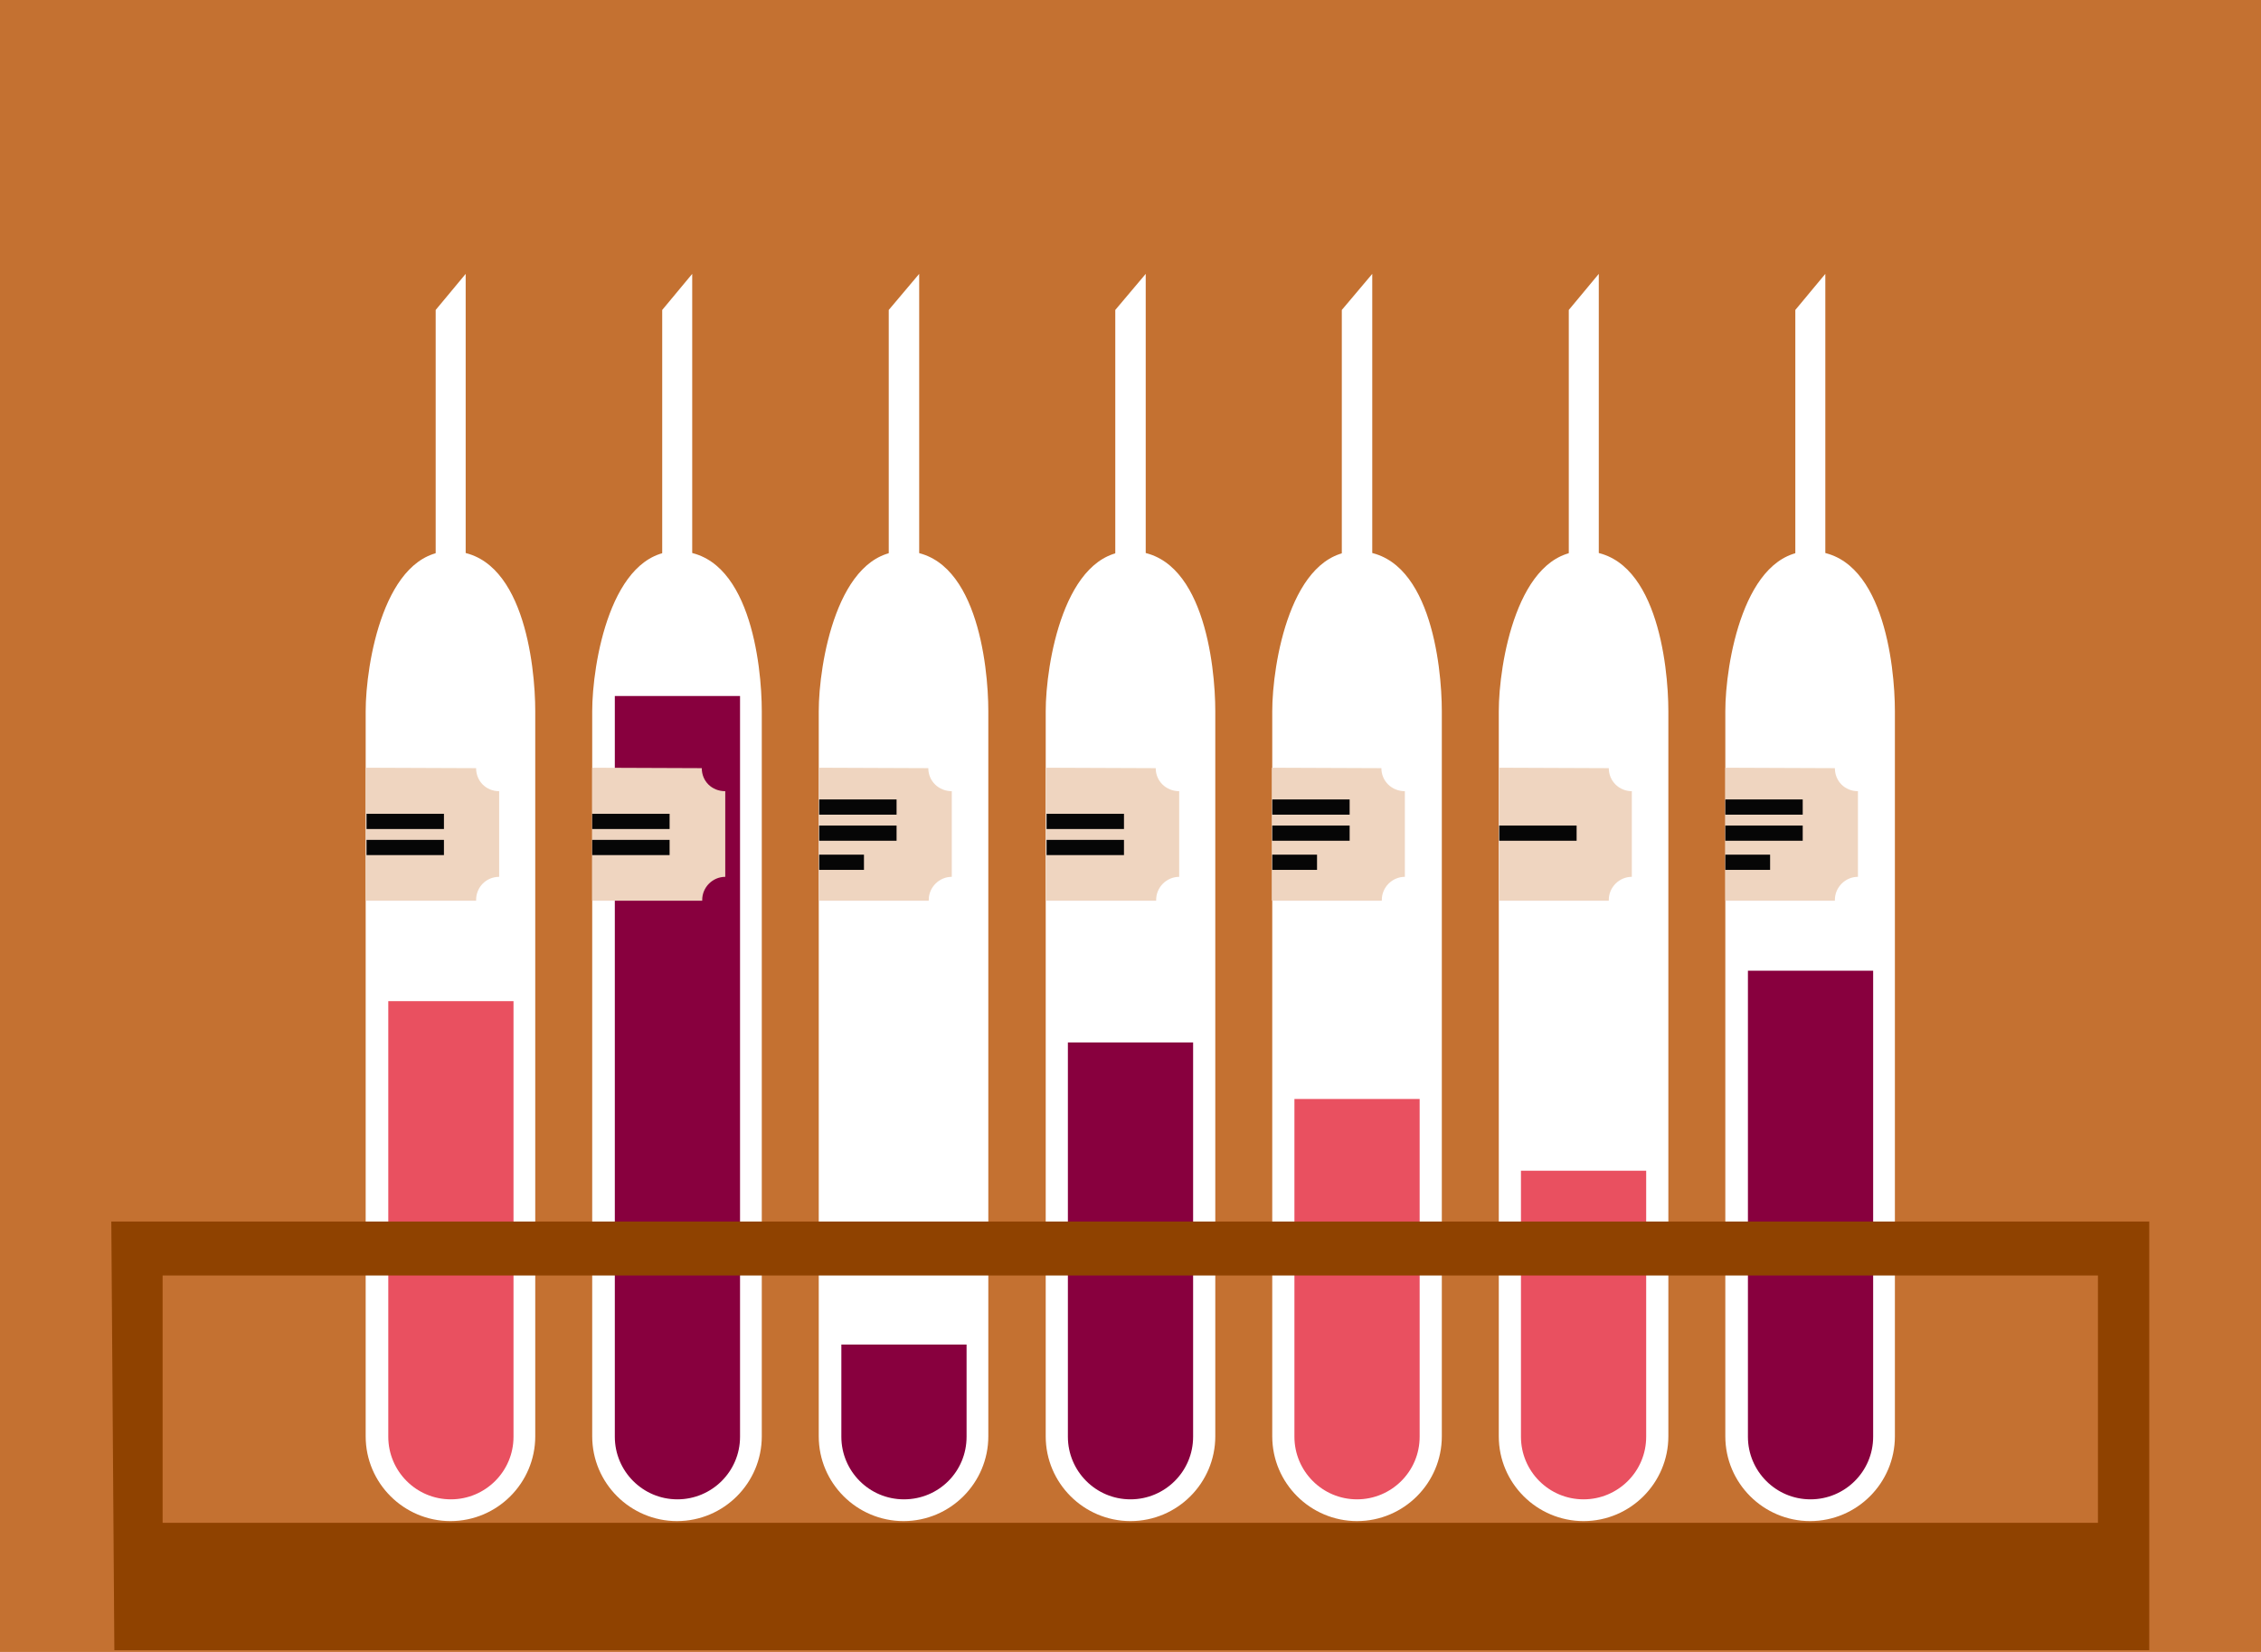
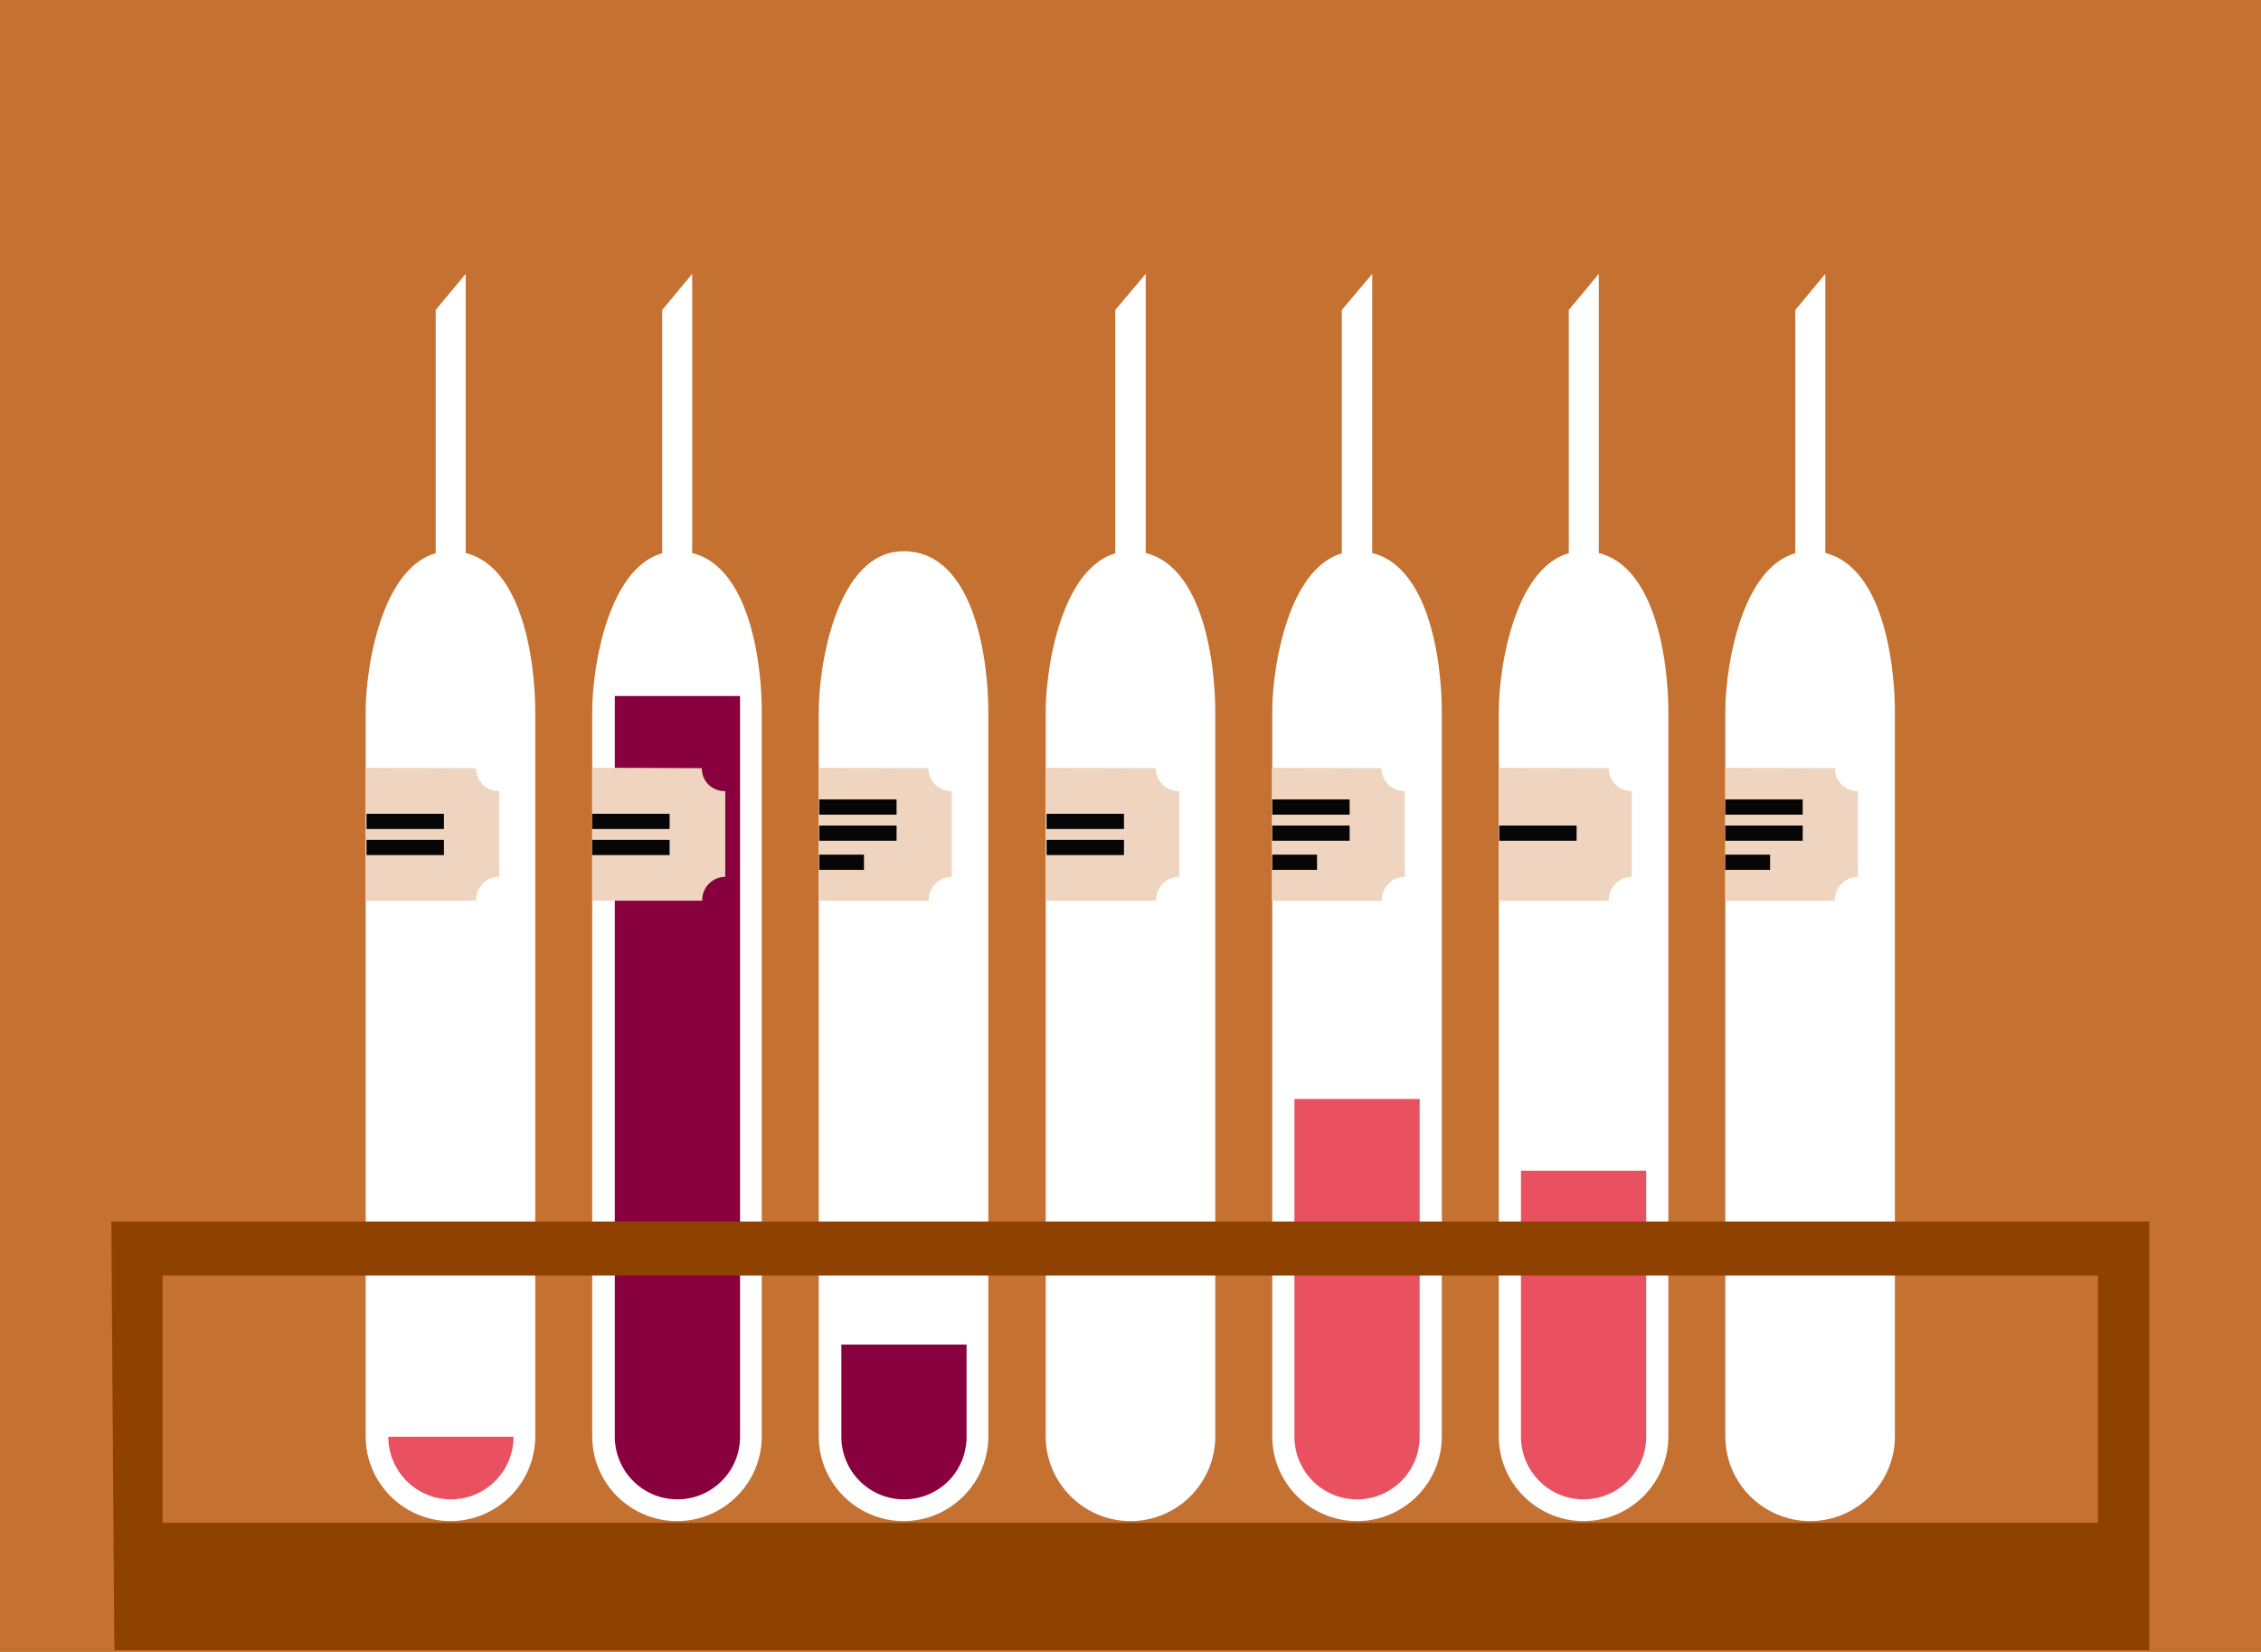
<svg xmlns="http://www.w3.org/2000/svg" version="1.1" x="0px" y="0px" width="520px" height="100%" viewBox="0 0 520 380" enable-background="new 0 0 520 380" xml:space="preserve" preserveAspectRatio="none">
  <g id="FONDS">
    <rect fill="#C47131" width="520" height="380" />
  </g>
  <g id="ILLUS">
    <path fill="#FFFFFF" d="M123.1,330.4c0,10.7-8.7,19.5-19.5,19.5l0,0c-10.7,0-19.5-8.7-19.5-19.5V163.6c0-10.7,4.2-36.8,19.5-36.8   l0,0c16.7,0,19.5,26.1,19.5,36.8V330.4z" />
    <polygon fill="#FFFFFF" points="107.1,155.3 100.2,155.3 100.2,71.3 107.1,63  " />
-     <path fill="#E95060" d="M89.3,230.3v100.2c0,7.9,6.4,14.4,14.4,14.4c7.9,0,14.4-6.4,14.4-14.4V230.3H89.3z" />
+     <path fill="#E95060" d="M89.3,230.3v100.2c0,7.9,6.4,14.4,14.4,14.4c7.9,0,14.4-6.4,14.4-14.4H89.3z" />
    <path fill="#FFFFFF" d="M175.2,330.4c0,10.7-8.7,19.5-19.5,19.5l0,0c-10.7,0-19.5-8.7-19.5-19.5V163.6c0-10.7,4.2-36.8,19.5-36.8   l0,0c16.7,0,19.5,26.1,19.5,36.8V330.4z" />
    <polygon fill="#FFFFFF" points="159.2,155.3 152.3,155.3 152.3,71.3 159.2,63  " />
    <path fill="#88003E" d="M141.4,160.1v170.4c0,7.9,6.4,14.4,14.4,14.4c7.9,0,14.4-6.4,14.4-14.4V160.1H141.4z" />
    <path fill="#FFFFFF" d="M227.3,330.4c0,10.7-8.7,19.5-19.5,19.5l0,0c-10.7,0-19.5-8.7-19.5-19.5V163.6c0-10.7,4.2-36.8,19.5-36.8   l0,0c16.7,0,19.5,26.1,19.5,36.8V330.4z" />
-     <polygon fill="#FFFFFF" points="211.4,155.3 204.4,155.3 204.4,71.3 211.4,63  " />
    <path fill="#88003E" d="M193.5,309.3v21.2c0,7.9,6.4,14.4,14.4,14.4s14.4-6.4,14.4-14.4v-21.2H193.5z" />
    <path fill="#FFFFFF" d="M279.5,330.4c0,10.7-8.7,19.5-19.5,19.5l0,0c-10.7,0-19.5-8.7-19.5-19.5V163.6c0-10.7,4.2-36.8,19.5-36.8   l0,0c16.7,0,19.5,26.1,19.5,36.8V330.4z" />
    <polygon fill="#FFFFFF" points="263.5,155.3 256.5,155.3 256.5,71.3 263.5,63  " />
-     <path fill="#88003E" d="M245.6,239.8v90.7c0,7.9,6.4,14.4,14.4,14.4c7.9,0,14.4-6.4,14.4-14.4v-90.7H245.6z" />
    <path fill="#FFFFFF" d="M331.6,330.4c0,10.7-8.7,19.5-19.5,19.5l0,0c-10.7,0-19.5-8.7-19.5-19.5V163.6c0-10.7,4.2-36.8,19.5-36.8   l0,0c16.7,0,19.5,26.1,19.5,36.8V330.4z" />
    <polygon fill="#FFFFFF" points="315.6,155.3 308.6,155.3 308.6,71.3 315.6,63  " />
    <path fill="#E95060" d="M297.7,252.8v77.7c0,7.9,6.4,14.4,14.4,14.4c7.9,0,14.4-6.4,14.4-14.4v-77.7H297.7z" />
    <path fill="#FFFFFF" d="M383.7,330.4c0,10.7-8.7,19.5-19.5,19.5l0,0c-10.7,0-19.5-8.7-19.5-19.5V163.6c0-10.7,4.2-36.8,19.5-36.8   l0,0c16.7,0,19.5,26.1,19.5,36.8V330.4z" />
    <polygon fill="#FFFFFF" points="367.7,155.3 360.8,155.3 360.8,71.3 367.7,63  " />
    <path fill="#E95060" d="M349.8,269.3v61.2c0,7.9,6.4,14.4,14.4,14.4c7.9,0,14.4-6.4,14.4-14.4v-61.2H349.8z" />
    <path fill="#FFFFFF" d="M435.8,330.4c0,10.7-8.7,19.5-19.5,19.5l0,0c-10.7,0-19.5-8.7-19.5-19.5V163.6c0-10.7,4.2-36.8,19.5-36.8   l0,0c16.7,0,19.5,26.1,19.5,36.8V330.4z" />
    <polygon fill="#FFFFFF" points="419.8,155.3 412.9,155.3 412.9,71.3 419.8,63  " />
-     <path fill="#88003E" d="M402,223.3v107.2c0,7.9,6.4,14.4,14.4,14.4c7.9,0,14.4-6.4,14.4-14.4V223.3H402z" />
    <path fill="#EFD5C0" d="M109.5,176.7C109.5,176.7,109.5,176.7,109.5,176.7l-25.3-0.1v30.6h25.3c0-0.1,0-0.1,0-0.2   c0-2.9,2.3-5.3,5.3-5.3v-19.7C111.8,182,109.5,179.7,109.5,176.7z" />
    <g>
      <g>
        <g>
          <rect x="84.3" y="187.2" fill="#060606" width="17.8" height="3.5" />
        </g>
        <g>
          <rect x="84.3" y="193.2" fill="#060606" width="17.8" height="3.5" />
        </g>
      </g>
    </g>
    <path fill="#EFD5C0" d="M161.4,176.7C161.4,176.7,161.4,176.7,161.4,176.7l-25.2-0.1v30.6h25.3c0-0.1,0-0.1,0-0.2   c0-2.9,2.4-5.3,5.3-5.3v-19.7C163.7,182,161.4,179.7,161.4,176.7z" />
    <g>
      <g>
        <g>
          <rect x="136.2" y="187.2" fill="#060606" width="17.8" height="3.5" />
        </g>
        <g>
          <rect x="136.2" y="193.2" fill="#060606" width="17.8" height="3.5" />
        </g>
      </g>
    </g>
    <path fill="#EFD5C0" d="M265.8,176.7C265.8,176.7,265.8,176.7,265.8,176.7l-25.2-0.1v30.6h25.3c0-0.1,0-0.1,0-0.2   c0-2.9,2.4-5.3,5.3-5.3v-19.7C268.2,182,265.8,179.7,265.8,176.7z" />
    <g>
      <g>
        <g>
          <rect x="240.7" y="187.2" fill="#060606" width="17.8" height="3.5" />
        </g>
        <g>
          <rect x="240.7" y="193.2" fill="#060606" width="17.8" height="3.5" />
        </g>
      </g>
    </g>
    <path fill="#EFD5C0" d="M213.5,176.7C213.5,176.7,213.5,176.7,213.5,176.7l-25.2-0.1v30.6h25.3c0-0.1,0-0.1,0-0.2   c0-2.9,2.4-5.3,5.3-5.3v-19.7C215.9,182,213.5,179.7,213.5,176.7z" />
    <g>
      <rect x="188.4" y="183.9" fill="#060606" width="17.8" height="3.5" />
      <rect x="188.4" y="189.9" fill="#060606" width="17.8" height="3.5" />
      <rect x="188.4" y="196.6" fill="#060606" width="10.3" height="3.5" />
    </g>
    <path fill="#EFD5C0" d="M317.7,176.7C317.7,176.7,317.7,176.7,317.7,176.7l-25.2-0.1v30.6h25.3c0-0.1,0-0.1,0-0.2   c0-2.9,2.4-5.3,5.3-5.3v-19.7C320.1,182,317.7,179.7,317.7,176.7z" />
    <g>
      <rect x="292.6" y="183.9" fill="#060606" width="17.8" height="3.5" />
      <rect x="292.6" y="189.9" fill="#060606" width="17.8" height="3.5" />
      <rect x="292.6" y="196.6" fill="#060606" width="10.3" height="3.5" />
    </g>
    <path fill="#EFD5C0" d="M422,176.7C422,176.7,422,176.7,422,176.7l-25.2-0.1v30.6H422c0-0.1,0-0.1,0-0.2c0-2.9,2.4-5.3,5.3-5.3   v-19.7C424.3,182,422,179.7,422,176.7z" />
    <g>
      <rect x="396.8" y="183.9" fill="#060606" width="17.8" height="3.5" />
      <rect x="396.8" y="189.9" fill="#060606" width="17.8" height="3.5" />
      <rect x="396.8" y="196.6" fill="#060606" width="10.3" height="3.5" />
    </g>
    <path fill="#EFD5C0" d="M370,176.7C370,176.7,370,176.7,370,176.7l-25.2-0.1v30.6H370c0-0.1,0-0.1,0-0.2c0-2.9,2.4-5.3,5.3-5.3   v-19.7C372.4,182,370,179.7,370,176.7z" />
    <rect x="344.8" y="189.9" fill="#060606" width="17.8" height="3.5" />
    <path fill="#8F4200" d="M26.3,281h-0.7l0.7,98.6h468V281H26.3z M482.6,350.3H37.4v-56.9h445.1V350.3z" />
  </g>
</svg>